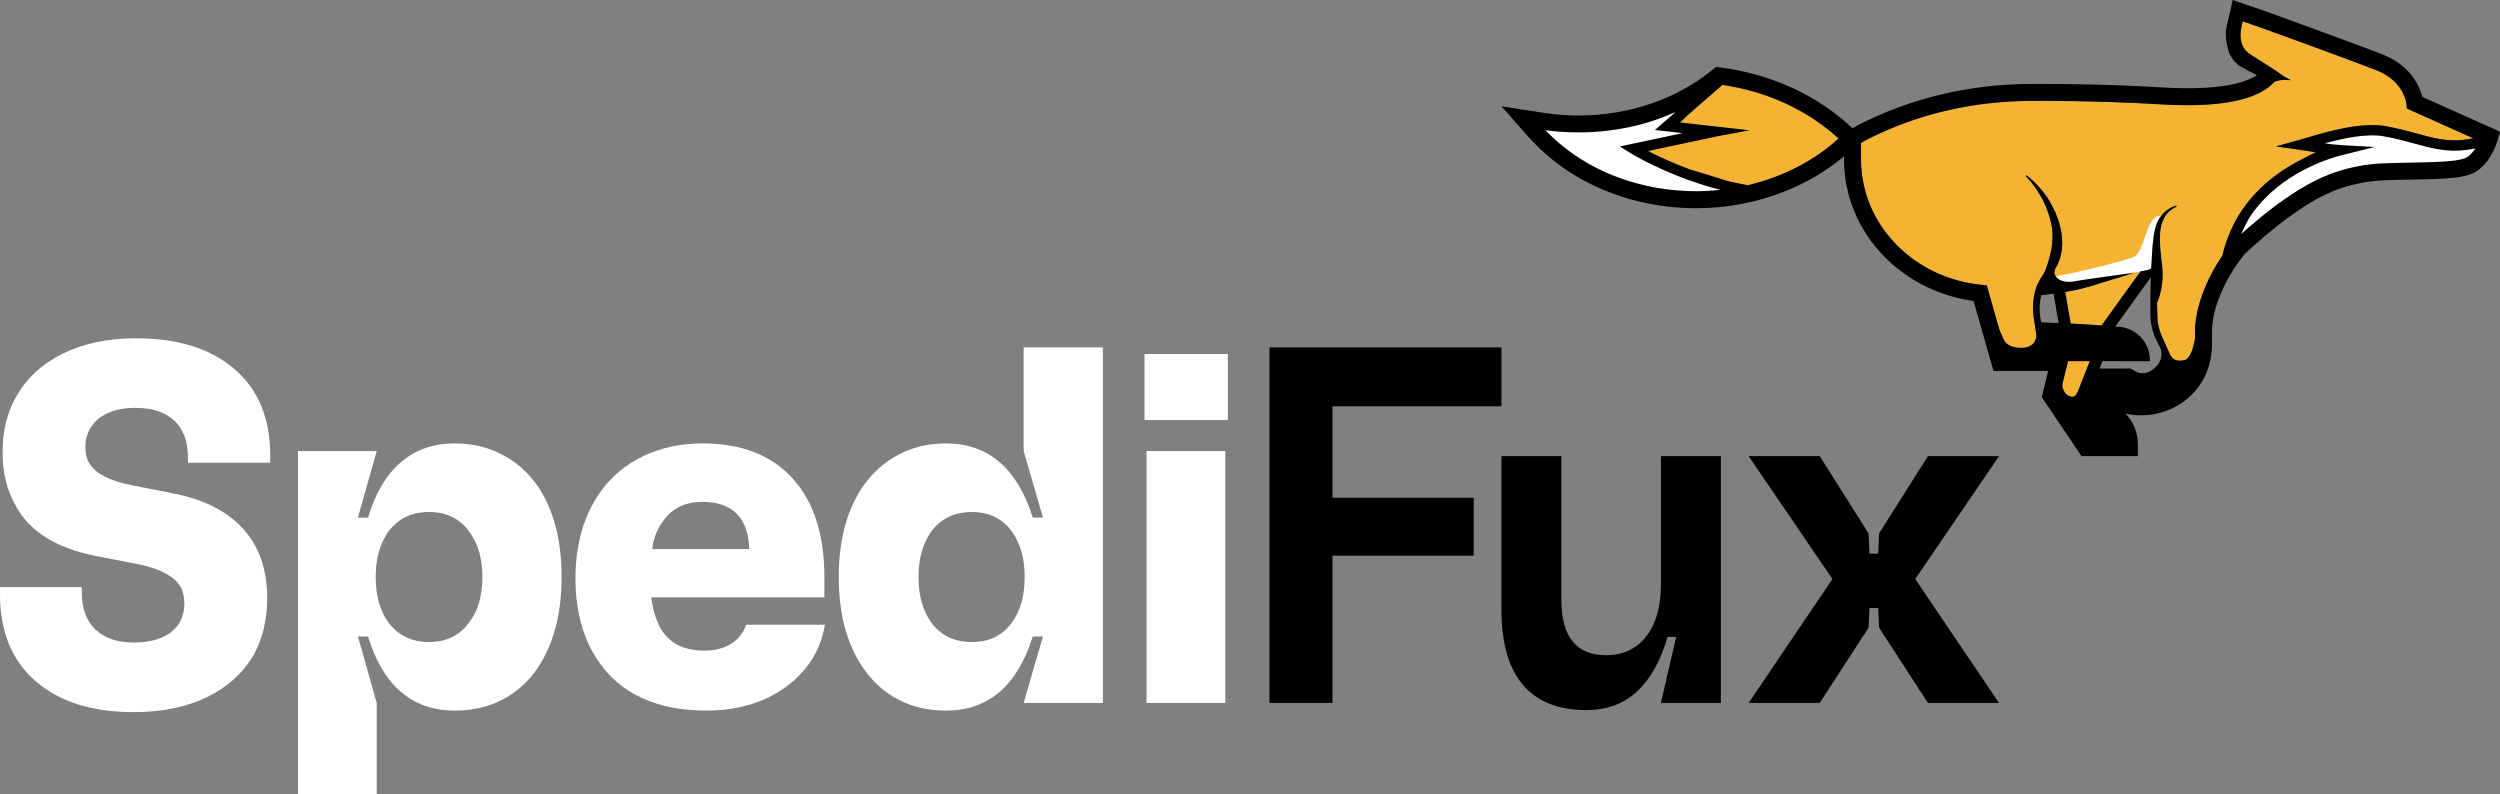
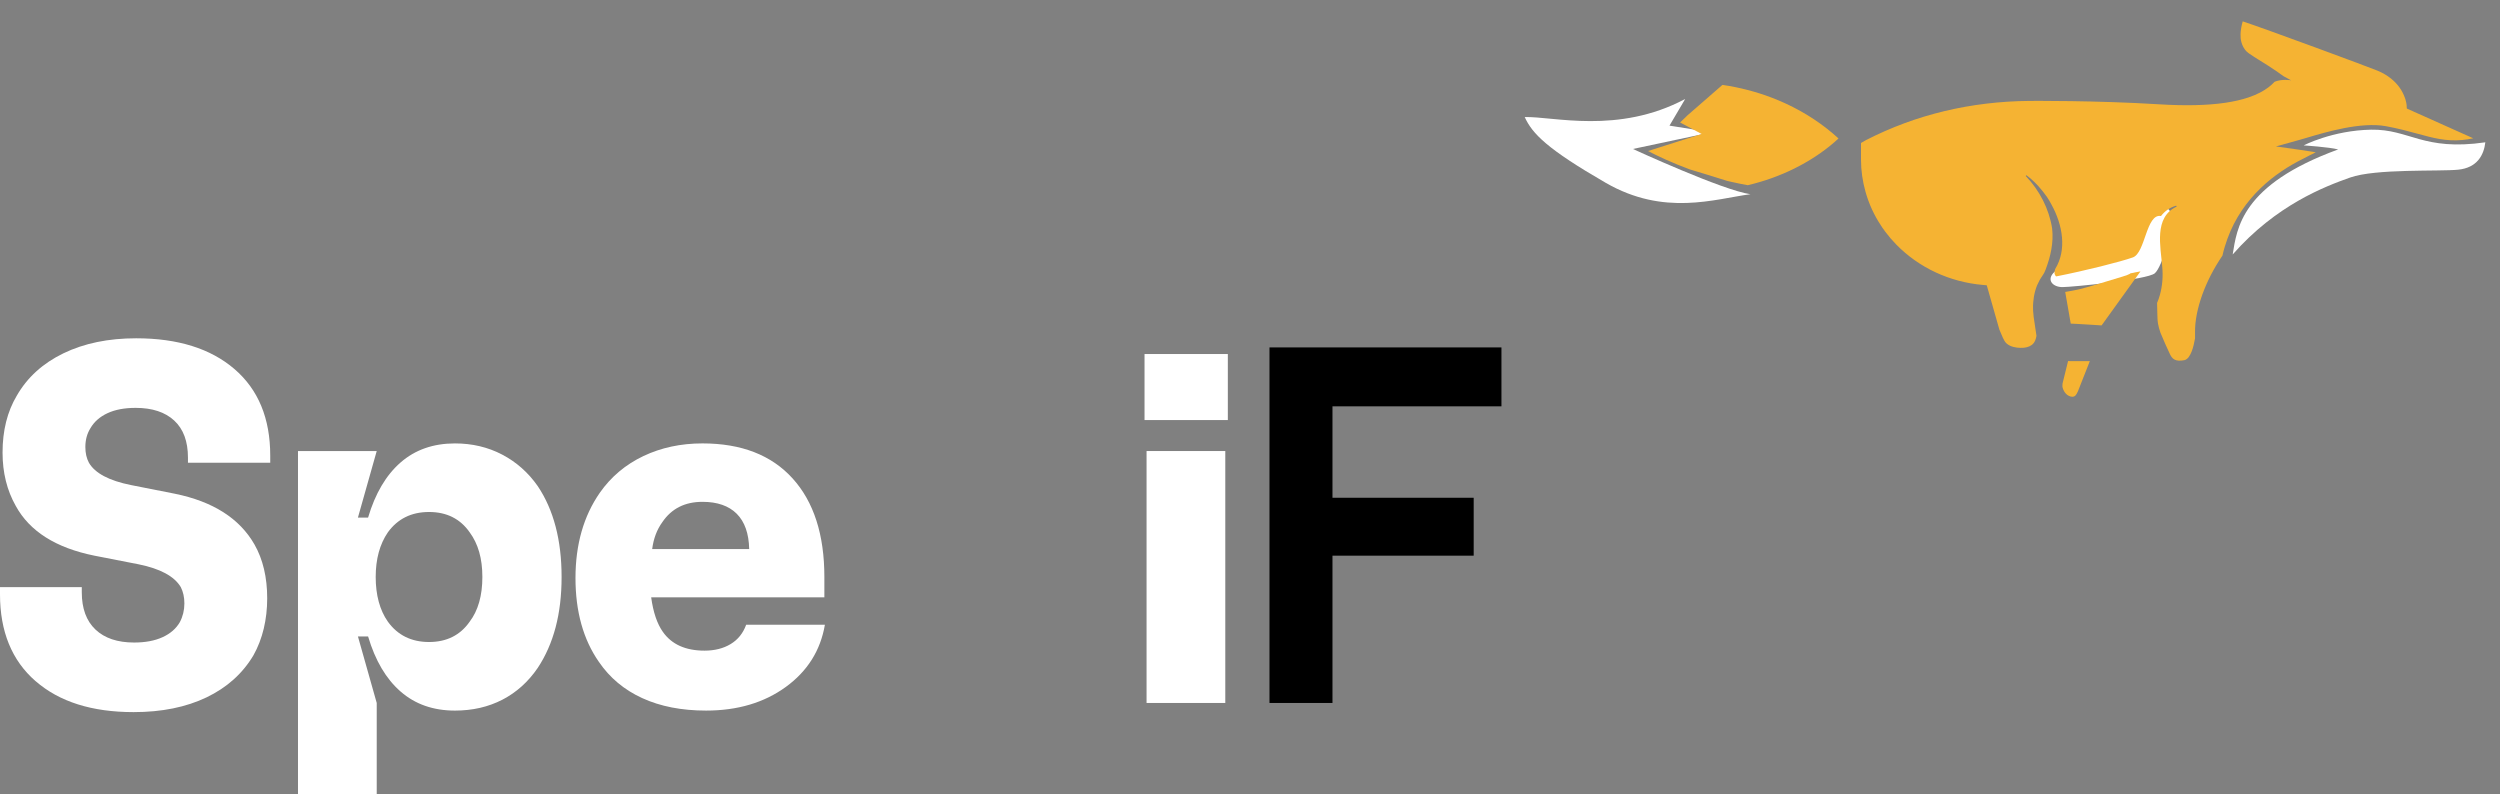
<svg xmlns="http://www.w3.org/2000/svg" viewBox="0 0 1958.31 622.27">
  <rect x="0" y="0" width="1958.31" height="622.27" fill="#808080" stroke="none" />
  <defs>
    <style>.d{fill:none;}.e{fill:#f5b333;}.f{fill:#fff;}.g{clip-path:url(#c);}</style>
    <clipPath id="c">
      <rect class="d" x="0" width="1958.31" height="622.27" />
    </clipPath>
  </defs>
  <g id="a" />
  <g id="b">
    <g class="g">
      <g>
        <g>
          <path class="f" d="M27.85,533.55C9.28,517.37,0,494.69,0,465.51v-5.57H64.06v3.98c0,12.73,3.58,22.48,10.74,29.24,7.16,6.76,17.24,10.15,30.24,10.15,8.75,0,16.18-1.39,22.28-4.18,6.1-2.78,10.61-6.7,13.53-11.74,2.39-4.51,3.58-9.41,3.58-14.72,0-4.78-.93-9.01-2.79-12.73-5.04-8.49-16.05-14.45-33.02-17.9l-34.61-6.76c-30.24-6.1-50.8-19.1-61.67-38.99-6.9-12.2-10.34-26.12-10.34-41.78,0-17.24,3.71-32.09,11.14-44.56,8.22-14.32,20.42-25.4,36.6-33.22,16.18-7.82,35.14-11.74,56.9-11.74,32.63,0,58.29,8.03,76.99,24.07,18.7,16.05,28.05,38.66,28.05,67.84v5.57h-64.45v-3.98c0-12.73-3.58-22.41-10.74-29.04-7.16-6.63-17.25-9.95-30.24-9.95-8.75,0-16.11,1.39-22.08,4.18-5.97,2.78-10.41,6.7-13.33,11.74-2.66,4.25-3.98,9.15-3.98,14.72,0,4.77,.93,8.89,2.79,12.33,4.77,8.22,15.78,14.06,33.02,17.51l34.22,6.76c29.97,6.1,50.79,19.37,62.46,39.79,6.63,11.67,9.95,25.73,9.95,42.17s-3.58,31.83-10.74,44.56c-8.49,14.32-20.76,25.33-36.8,33.02-16.05,7.69-35.08,11.54-57.09,11.54-32.63,0-58.23-8.09-76.79-24.27Z" />
          <path class="f" d="M233.42,353.31h61.67l-14.72,52.12h7.96c5.57-18.83,14.06-33.22,25.46-43.17,11.4-9.95,25.6-14.92,42.57-14.92,13.53,0,25.86,2.92,37,8.75,11.14,5.84,20.42,14.06,27.85,24.67,12.46,18.57,18.7,42.31,18.7,71.22s-6.24,52.39-18.7,71.22c-7.43,10.88-16.65,19.17-27.65,24.87-11.01,5.7-23.41,8.55-37.2,8.55-16.98,0-31.17-4.97-42.57-14.92-11.41-9.95-19.89-24.33-25.46-43.17h-7.96l14.72,52.12v71.62h-61.67V353.31Zm70.42,133.68c7.69,10.61,18.43,15.91,32.23,15.91s24.4-5.3,31.83-15.91c6.63-8.75,9.95-20.42,9.95-35.01s-3.32-25.99-9.95-35.01c-7.43-10.61-18.04-15.91-31.83-15.91s-24.54,5.31-32.23,15.91c-6.37,9.29-9.55,20.96-9.55,35.01s3.18,26,9.55,35.01Z" />
          <path class="f" d="M503.11,546.87c-14.19-6.5-25.53-15.98-34.02-28.45-12.2-17.51-18.3-39.39-18.3-65.65s6.37-48.54,19.1-66.84c8.75-12.47,20.09-22.01,34.02-28.65,13.93-6.63,29.37-9.95,46.35-9.95,30.5,0,54.04,9.15,70.62,27.45,16.57,18.3,24.87,44.03,24.87,77.19v15.91h-135.67c1.59,11.68,4.64,20.69,9.15,27.06,6.9,9.82,17.77,14.72,32.63,14.72,7.96,0,14.78-1.72,20.49-5.17,5.7-3.44,9.75-8.49,12.14-15.12h61.67c-3.45,20.16-13.66,36.41-30.64,48.74-16.98,12.33-37.8,18.5-62.47,18.5-19.1,0-35.75-3.25-49.93-9.75Zm83.75-116.77c-.27-12.2-3.52-21.42-9.75-27.65-6.24-6.23-15.19-9.35-26.86-9.35-13.79,0-24.27,5.31-31.43,15.91-4.25,5.84-6.9,12.87-7.96,21.09h75.99Z" />
-           <path class="f" d="M703.77,548.07c-11.01-5.7-20.23-13.99-27.65-24.87-12.73-18.56-19.1-42.3-19.1-71.22s6.37-52.65,19.1-71.22c7.42-10.61,16.71-18.83,27.85-24.67,11.14-5.83,23.48-8.75,37-8.75,33.15,0,55.83,19.37,68.04,58.09h7.96l-15.12-52.12v-81.17h62.07v278.51h-62.07l15.12-52.12h-7.96c-12.2,38.73-34.88,58.09-68.04,58.09-13.8,0-26.2-2.85-37.2-8.55Zm25.26-61.07c7.42,10.61,18.16,15.91,32.23,15.91s24.4-5.3,31.83-15.91c6.37-9.01,9.55-20.69,9.55-35.01s-3.18-25.72-9.55-35.01c-7.43-10.61-18.04-15.91-31.83-15.91s-24.8,5.31-32.23,15.91c-6.37,9.29-9.55,20.96-9.55,35.01s3.18,26,9.55,35.01Z" />
          <path class="f" d="M896.54,277.32h65.25v51.72h-65.25v-51.72Zm1.59,75.99h61.67v197.34h-61.67v-197.34Z" />
          <path d="M994.42,272.14h181.7v46.15h-132.36v71.62h110.61v45.36h-110.61v115.38h-49.34V272.14Z" />
-           <path d="M1192.82,536.33c-11.14-13.26-16.71-32.89-16.71-58.89v-120.16h46.95v112.6c0,28.91,11.67,43.37,35.01,43.37,13.26,0,23.74-4.91,31.43-14.72,7.69-9.81,11.54-23.34,11.54-40.58v-100.66h46.95v193.37h-46.95l11.94-51.72h-6.76c-11.14,38.2-32.23,57.29-63.26,57.29-22.28,0-38.99-6.63-50.13-19.89Z" />
-           <path d="M1435.39,453.57l-65.65-96.28h55.7l38.2,60.48,.8,15.91h6.76l.8-15.91,38.2-60.48h55.7l-65.65,96.28,65.65,97.08h-55.7l-38.2-58.89-.8-15.52h-6.76l-.8,15.52-38.2,58.89h-55.7l65.65-97.08Z" />
        </g>
        <g>
          <path class="f" d="M1194.34,91.7c22.09-.66,73.12,13.8,125.72-14.18-.37,.75-12.31,20.89-12.31,20.89l32.83,5.22-61.48,13.06s70.43,32.46,92.07,35.44c-27.98,3.73-67.53,17.53-113.41-8.95-45.89-26.49-57.45-38.43-63.42-51.48Z" />
          <path class="f" d="M1700.59,168.18c-1.57-12.14-20.83-3.04-25.37,15.2-4.54,18.24-58.93,23.13-65.84,29.52s-1.31,11.99,6.15,11.99,66.56-5.78,72.38-10.82,14.18-34.32,12.68-45.89Z" />
          <path class="f" d="M1946.82,111.47c-1.12,9.89-6.34,19.96-21.26,21.45-14.92,1.49-64.73-.93-84.69,6.16-19.96,7.09-57.83,21.45-91.96,60.25,3.36-20.15,6.34-54.47,82.63-82.26-6.9-1.87-27.05-3.17-27.05-3.17,0,0,22.57-11.75,52.79-12.31s40.66,16.97,89.54,9.89Z" />
          <g>
            <path class="e" d="M1885.32,85.02l-.17-2.79c0-.13-.07-.81-.3-1.9-.13-.65-.32-1.44-.59-2.34-.08-.28-.17-.57-.27-.87-.25-.74-.55-1.55-.91-2.39-.32-.74-.68-1.52-1.1-2.32-.37-.7-.78-1.42-1.23-2.15-.4-.64-.84-1.29-1.31-1.94-3.33-4.57-8.59-9.37-16.89-12.88-6.52-2.76-87.63-32.73-105.79-38.72-.96,3.47-1.6,6.86-1.69,10.07-.03,1.07,0,2.12,.09,3.14,.28,2.57,.99,4.9,2.14,7,.59,1.05,1.29,2.02,2.07,2.98,.04,.05,.11,.11,.17,.17,.36,.38,.97,.88,1.66,1.4,.26,.2,.54,.4,.81,.6,4.59,3.18,9.84,6.25,14.88,9.49,3.99,2.6,7.99,5.24,11.9,8.14l5.89,3.19,.07,.04h0l-.1-.02c-.84-.15-7.11-1.14-12.84,1.08-3.01,3.25-6.79,6.07-11.36,8.46-2.74,1.43-5.77,2.71-9.09,3.83-5.31,1.8-11.35,3.19-18.15,4.2-14.09,2.09-31.42,2.48-52.1,1.2-49.69-3.07-100.85-2.65-101.36-2.65-46.03,.4-89.12,10.73-128.1,30.72l-3.89,2.23v12.93c0,8.61,1.22,17.09,3.52,25.25,.29,1.02,.59,2.04,.91,3.05,.73,2.31,1.55,4.59,2.47,6.83,.14,.34,.27,.68,.41,1.02,1.76,4.19,3.83,8.27,6.19,12.21,.99,1.64,2.02,3.26,3.11,4.85,.82,1.19,1.66,2.37,2.53,3.53,2.62,3.49,5.48,6.83,8.6,10,17.68,18.04,41.69,29.24,67.6,31.52l3.17,.28,5.6,19.67,4.23,14.86c.11,.29,.23,.57,.34,.85,1.74,4.34,3.31,7.78,4.38,9.14,1.02,1.29,2.37,2.21,3.86,2.9,3.3,1.51,7.38,1.77,10.72,1.51,3.06-.35,5.78-1.38,7.55-3.56,.25-.31,.49-.64,.7-1,.24-.41,.46-.85,.64-1.32,.47-1.21,.74-2.34,.93-3.43l-2.29-15.5,.02-.11c-.34-2.59-.49-5.19-.43-7.8,.02-.87,.06-1.73,.13-2.6,.23-3.12,.74-6.23,1.59-9.28,.44-1.55,.92-2.98,1.59-4.58,.66-1.43,1.35-2.73,2.03-4.09l.1-.18,.1-.15c.93-1.31,1.78-2.68,2.6-4.06,.19-.32,.38-.63,.56-.95,.08-.14,.15-.3,.23-.44,.29-.64,.58-1.29,.84-1.94,3.98-10.42,6.48-21.37,5.18-32.53-2.39-15.3-9.91-29.8-20.65-41.01l.52-.62c4.42,3.28,8.59,7.39,12.3,12.02h0c.27,.34,.54,.67,.8,1h.01c.17,.23,.32,.45,.49,.67,.88,1.13,1.77,2.26,2.58,3.45,.04,.06,.08,.13,.12,.19,.57,.85,1.11,1.71,1.63,2.59,.03,.06,.06,.11,.1,.17,.54,.91,1.05,1.84,1.54,2.78h0c9.02,16.28,12.13,35.79,2.97,50.59-.02,.09-.05,.18-.07,.27-.07,.28-.14,.55-.19,.81-.04,.19-.07,.36-.1,.54-.04,.21-.08,.42-.11,.61-.03,.21-.04,.39-.05,.57,0,.13-.03,.28-.02,.39,0,.29,.04,.55,.11,.76h0c.16,.47,.39,.89,.63,1.3,.26,.38,.5,.59,.62,.56,22.72-4.48,50.28-11.42,60.01-14.87,9.88-3.5,10.39-34.61,22.05-32.42,3.02-3.91,7.23-6.89,11.98-8.13l.29,.75c-18.06,8.43-12.53,31.19-11.29,47.2,.72,7.34,.12,14.87-1.85,22.03-.58,2.12-1.31,4.21-2.19,6.23,.06,2.73,.12,5.45,.19,8.16l.14,4.18c.02,.6,.06,1.15,.11,1.69,.06,.72,.15,1.42,.29,2.2,.42,2.38,1.09,4.75,1.9,7.06,2.05,4.87,5.48,12.92,7.5,16.97,1.79,3.57,4.09,5.94,11.14,4.6,.77-.15,1.47-.51,2.13-1.03,.41-.32,.79-.71,1.16-1.15,.1-.12,.18-.27,.28-.4,.9-1.2,1.67-2.74,2.34-4.49,1.12-2.93,1.94-6.47,2.55-10.02v-4.55s0-.09,0-.13c-.02-1.09,0-2.2,.05-3.33,.02-.45,.07-.92,.09-1.37,.05-.73,.09-1.45,.16-2.19,.06-.57,.14-1.16,.21-1.74,.08-.63,.14-1.26,.24-1.9,.1-.66,.22-1.34,.34-2.01,.1-.57,.19-1.13,.3-1.7,.14-.74,.31-1.5,.48-2.25,.11-.51,.21-1.01,.34-1.52,.19-.82,.41-1.64,.63-2.46,.12-.45,.23-.9,.36-1.36,.25-.89,.52-1.78,.8-2.67,.12-.39,.23-.78,.36-1.17,.31-.96,.64-1.92,.97-2.88,.12-.33,.23-.66,.34-.99,.37-1.02,.76-2.04,1.16-3.06,.11-.27,.21-.55,.32-.82,.43-1.08,.88-2.15,1.34-3.23,.09-.22,.19-.44,.28-.66,.49-1.13,1.01-2.25,1.54-3.38,.08-.17,.16-.33,.23-.5,.56-1.17,1.14-2.34,1.73-3.51,.06-.12,.12-.23,.18-.35,.62-1.21,1.26-2.41,1.93-3.61,.04-.07,.08-.15,.12-.22,.69-1.24,1.39-2.47,2.12-3.69,.02-.04,.05-.08,.07-.11,.75-1.25,1.51-2.49,2.3-3.73,0-.01,.01-.02,.02-.04,.8-1.25,1.62-2.5,2.46-3.73h0c1.02-4.57,2.34-8.88,3.83-13,11.95-32.98,37.75-52.05,58.66-62.51,3.7-1.98,7.34-3.8,10.62-5.39-3.52-.58-7.5-1.24-12.01-1.88l-19.21-2.72,18.69-5.19c1.61-.45,3.56-1.03,5.8-1.69,14.71-4.38,42.09-12.54,61.73-8.96,9.47,1.73,17.47,3.91,24.53,5.84,12.47,3.41,22.61,6.15,35.28,4.96,2.72-.26,5.54-.68,8.54-1.33l-52.02-23.3Z" />
            <path class="e" d="M1668.76,214.12s.15,.59-5.9,2.46c-.17,.05-.36,.11-.54,.17-5.97,1.85-13.47,4.14-20.1,6.09-5.07,1.49-9.62,2.78-12.56,3.52-.76,.19-1.6,.38-2.48,.57-2.78,.6-6.07,1.2-9.45,1.75l.15,.87,4.18,23.94c1.8,.09,3.6,.16,5.4,.26,3.71,.17,7.42,.41,11.13,.66,1.36,.09,2.72,.18,4.09,.27,1.18,.08,2.36,.16,3.54,.24l24.51-34.06,4.43-6.15,1.54-2.14-1.72,.34-2.92,.54-.34,.12-2.95,.55Z" />
            <path class="e" d="M1434.18,103.3c-1.14-.95-2.28-1.89-3.45-2.8-.77-.61-1.58-1.18-2.36-1.77-.86-.65-1.71-1.31-2.59-1.94-1-.72-2.03-1.41-3.05-2.1-.69-.47-1.37-.96-2.07-1.42-1.22-.8-2.46-1.57-3.7-2.35-.52-.33-1.04-.67-1.57-.99-1.41-.85-2.84-1.67-4.28-2.49-.38-.22-.75-.44-1.13-.65-1.58-.88-3.18-1.72-4.79-2.55-.26-.13-.5-.27-.76-.4-1.73-.88-3.48-1.72-5.25-2.54-.15-.07-.29-.14-.44-.21-1.87-.86-3.75-1.69-5.65-2.48-.05-.02-.11-.05-.16-.07-1.72-.72-3.45-1.41-5.2-2.08-12.23-4.66-25.17-8.02-38.5-9.96l-22.43,19.53-4.94,4.3-5.8,5.6,16.87,9.01-41.99,13.37c7.34,3.82,18.72,9.23,32.78,14.41,9.24,2.73,19.52,5.93,28.08,8.63,.36,.11,.74,.23,1.09,.34h0c1.4,.35,2.86,.65,4.29,.98,3.89,.87,7.84,1.7,11.89,2.4l.08-.02c1.51-.36,3.02-.73,4.52-1.13,.1-.03,.2-.05,.3-.08,1.47-.39,2.93-.8,4.39-1.23,.14-.04,.27-.08,.41-.12,1.41-.42,2.82-.86,4.22-1.31,.18-.06,.36-.12,.54-.18,1.36-.44,2.7-.91,4.04-1.38,.22-.08,.44-.16,.67-.24,1.3-.47,2.58-.95,3.86-1.45,.27-.1,.54-.21,.8-.32,1.23-.48,2.45-.98,3.66-1.49,.32-.14,.64-.28,.97-.41,1.15-.5,2.3-1,3.44-1.52,.37-.17,.75-.35,1.12-.52,1.08-.5,2.16-1.01,3.22-1.54,.43-.21,.85-.43,1.28-.65,1-.51,2-1.02,2.99-1.54,.48-.26,.96-.52,1.44-.78,.93-.5,1.85-1.01,2.76-1.53,.54-.31,1.06-.62,1.6-.93,.85-.5,1.69-.99,2.53-1.5,.59-.36,1.16-.73,1.75-1.1,.77-.49,1.54-.97,2.3-1.47,.64-.42,1.27-.86,1.91-1.29,.68-.46,1.37-.92,2.04-1.39,.71-.5,1.41-1.02,2.11-1.53,.58-.43,1.17-.85,1.75-1.28,.8-.6,1.58-1.22,2.36-1.84,.47-.37,.94-.72,1.4-1.1,1.09-.88,2.15-1.78,3.21-2.69,.14-.12,.29-.24,.44-.37l2.95-2.68c-1.5-1.39-3.04-2.75-4.61-4.08-.44-.37-.89-.72-1.34-1.09Z" />
            <path class="e" d="M1619.96,282.86l-3.45,14.03-.85,3.45c0,.05,0,.1-.01,.15-.12,1.26-.16,2.25-.05,2.73,.27,1.17,.69,2.23,1.21,3.16,.92,1.63,2.18,2.84,3.52,3.58,.94,.52,1.92,.83,2.86,.83,1.08,0,1.84-.28,2.52-.96,0,0,.01-.02,.02-.02,.03-.03,.06-.07,.09-.1,.63-.68,1.19-1.69,1.86-3.16l1.5-3.8,1.49-3.79,6.34-16.08h-12.17l-4.87-.02Z" />
          </g>
-           <path d="M1897.48,75.89c-2.08-8.14-8.73-23.82-29.73-32.69-7.15-3.02-88.14-32.9-106.91-39.12l-11.94-4.08-.96,4.44c-.02,.11-2.38,10.99-3.42,14.75-1.47,5.29-1.27,11.99,.57,18.41,1.32,7.72,7.28,12.95,10.29,14.65,4.14,2.34,8.23,4.61,12.54,6.61-10.14,6.63-31.46,12.31-75.98,9.54-46.28-2.86-93.19-2.72-102.33-2.67-48.09,.42-93.24,11.28-134.37,32.37l-4.18,2.39-.58-.54c-26.43-24.97-62.36-41.62-101.18-46.88l-5.02-.68-3.95,3.17c-18.82,15.11-42.07,25.88-67.24,31.15-2.77,.58-5.6,1.1-8.42,1.55-3.96,.63-8.02,1.13-12.07,1.49-13.45,1.21-27.05,.9-40.41-.91-1.15-.16-10.15-1.56-12.01-1.85-.12-.02-.24-.04-.34-.05h0l-23.72-3.69,21.66,24.52,4.4,4.65c12.24,12.59,26.76,23.15,43.14,31.38,25.13,12.62,53.97,19.3,83.39,19.3,43.01,0,85.03-14.77,115.76-40.66v2.47c0,28.3,11.2,55.31,31.53,76.06,18.45,18.83,43.2,31.12,69.95,34.78l15.61,54.81h42.84l-5.04,20.5,31.14,46.24h44.14v-9.54c0-9.21-3.63-17.57-9.6-23.68,4.04,.79,8.31,1.22,12.69,1.22,26.17,0,54.34-19.36,55-55.3v-9.64c-.29-17.9,9.8-42.03,25.73-61.53,4.67-4.45,39.06-36.66,67.9-48.55,.7-.32,17.38-7.99,40.23-9.02,7.21-.32,14.87-.46,22.35-.59,20.11-.36,37.47-.68,46.66-4.31,14.31-5.66,20.05-23.86,20.68-25.97l2.04-7.24-60.82-27.24Zm-555.11,73.33c-.75,.06-1.5,.11-2.25,.16-1.23,.08-2.46,.16-3.7,.21-.69,.03-1.37,.06-2.06,.09-1.8,.06-3.6,.1-5.41,.1-.09,0-.18,0-.27,0-20.74,0-41.13-3.56-59.93-10.37-6.01-2.18-11.85-4.68-17.49-7.51-4.52-2.27-8.88-4.73-13.07-7.38-6.98-4.41-13.5-9.33-19.5-14.71-2.4-2.15-4.73-4.35-6.96-6.64l-1.09-1.15h0c3.45,.46,6.92,.82,10.41,1.1,10.91,.86,21.93,.81,32.71-.16,4.33-.39,8.69-.93,12.97-1.61,2.22-.35,4.42-.75,6.6-1.18,.82-.16,1.65-.31,2.46-.48,.12-.03,.25-.06,.37-.08,1.67-.35,3.33-.73,4.98-1.13,.68-.16,1.36-.34,2.03-.51,1.07-.27,2.14-.55,3.2-.84,.84-.23,1.68-.47,2.52-.71,.83-.24,1.66-.49,2.49-.74,.98-.3,1.97-.6,2.94-.92,.45-.15,.89-.3,1.34-.45,5.74-1.91,11.36-4.1,16.82-6.54l-11,9.58-5.16,4.49,21.71,2.44-49.19,10.45,8.55,5.3c1.31,.81,23.81,14.57,56.94,24.91,4.24,1.33,8.65,2.6,13.22,3.78-.01,0-.03,0-.04,0-1.71,.19-3.43,.34-5.15,.48Zm97.75-40.75l-2.95,2.68c-.14,.13-.29,.24-.44,.37-1.06,.91-2.12,1.81-3.21,2.69-.46,.37-.94,.73-1.4,1.1-.78,.62-1.56,1.24-2.36,1.84-.58,.43-1.17,.85-1.75,1.28-.7,.51-1.4,1.03-2.11,1.53-.67,.47-1.36,.93-2.04,1.39-.63,.43-1.27,.87-1.91,1.29-.76,.5-1.53,.98-2.3,1.47-.58,.37-1.16,.74-1.75,1.1-.83,.51-1.68,1.01-2.53,1.5-.53,.31-1.06,.63-1.6,.93-.91,.52-1.84,1.03-2.76,1.53-.48,.26-.96,.53-1.44,.78-.99,.53-1.99,1.04-2.99,1.54-.43,.22-.85,.43-1.28,.65-1.06,.52-2.14,1.04-3.22,1.54-.37,.17-.74,.35-1.12,.52-1.14,.52-2.29,1.03-3.44,1.52-.32,.14-.64,.28-.97,.41-1.21,.51-2.43,1.01-3.66,1.49-.27,.11-.54,.21-.8,.32-1.28,.5-2.57,.98-3.86,1.45-.22,.08-.44,.16-.67,.24-1.34,.48-2.69,.94-4.04,1.38-.18,.06-.36,.12-.54,.18-1.4,.45-2.81,.89-4.22,1.31-.14,.04-.27,.08-.41,.12-1.45,.43-2.92,.84-4.39,1.23-.1,.03-.2,.05-.3,.08-1.5,.4-3.01,.77-4.52,1.13-.03,0-.05,.01-.08,.02h0c-4.05-.71-8-1.53-11.89-2.4-1.43-.32-2.88-.63-4.29-.97h0c-.35-.12-.73-.23-1.09-.35-8.55-2.7-18.82-5.89-28.05-8.62h-.03c-14.06-5.19-25.44-10.61-32.78-14.43l54.93-11.67h.02l24.74-4.57-54.57-6.14,5.8-5.6,4.94-4.3,22.43-19.53c13.33,1.93,26.27,5.3,38.5,9.96,1.75,.67,3.48,1.36,5.2,2.08,.05,.02,.11,.05,.16,.07,1.9,.8,3.79,1.62,5.65,2.48,.15,.07,.29,.14,.44,.21,1.77,.82,3.52,1.67,5.25,2.54,.26,.13,.51,.27,.76,.4,1.61,.83,3.21,1.67,4.79,2.55,.38,.21,.75,.44,1.13,.65,1.44,.81,2.87,1.63,4.28,2.49,.53,.32,1.04,.66,1.57,.99,1.24,.77,2.49,1.54,3.7,2.35,.7,.46,1.38,.95,2.07,1.42,1.02,.7,2.05,1.38,3.05,2.1,.88,.63,1.73,1.29,2.59,1.94,.79,.59,1.59,1.17,2.36,1.77,1.17,.91,2.31,1.86,3.45,2.8,.44,.37,.9,.72,1.34,1.09,1.57,1.33,3.11,2.69,4.61,4.08h0Zm167.33,121.75h0c.37-.05,.73-.1,1.11-.16l.02,.09h0l3.99,22.88c-4.55-.19-9.1-.35-13.65-.5-1.15-4.89-1.44-10.03-1.04-15.07,.18-2.08,.54-4.11,1-6.12,2.2-.27,5.21-.66,8.56-1.13Zm8.14,73.01c-.11-.49-.07-1.47,.05-2.73,0-.05,0-.1,.01-.15l.85-3.45,3.45-14.03h4.87l12.17,.02h0l-6.34,16.08-1.49,3.79-1.5,3.8c-.67,1.47-1.23,2.48-1.86,3.16-.03,.03-.06,.07-.09,.1,0,0-.01,.02-.02,.02-.67,.67-1.44,.96-2.52,.96-.94,0-1.92-.31-2.86-.83-1.34-.74-2.6-1.95-3.52-3.58-.53-.93-.95-1.99-1.21-3.16Zm77.53-25.28c-.16,2.49-.95,5.02-2.32,6.93-1.58,2.1-3.5,4.06-5.71,5.43-2.2,1.43-4.8,2.16-7.49,2.03-.45,0-.89-.09-1.34-.15h0s-.09,0-.13-.02c-2.95-.78-5.21-2.33-6.43-3.07-.21-.12-.39-.23-.53-.3-.18-.09-.32-.14-.4-.11h-24.11l2.28-5.79,37.13,.03v-.91c0-7.22-2.95-13.76-7.71-18.49-4.72-4.69-11.21-7.59-18.37-7.59l-1.08-.04,.11-.15,27.77-38.59c-.34,9.46-.5,18.92-.35,28.44,.01,1.43,.08,2.87,.17,4.34,.07,1.44,.25,3.15,.55,4.57,.58,2.97,1.43,5.84,2.51,8.63,.28,.7,.57,1.38,.9,2.08l.3,.61,.25,.46,.49,.92c.65,1.23,1.28,2.47,1.86,3.71,.55,1.19,1.22,2.62,1.4,3.48,.26,1.05,.32,2.32,.24,3.55Zm47.75-77.77c-.84,1.23-1.66,2.48-2.46,3.73,0,.01-.02,.02-.02,.04-.79,1.24-1.55,2.48-2.3,3.73-.02,.04-.05,.08-.07,.11-.73,1.22-1.43,2.45-2.12,3.69-.04,.07-.08,.15-.12,.22-.66,1.2-1.31,2.4-1.93,3.61-.06,.12-.12,.23-.18,.35-.6,1.17-1.18,2.34-1.73,3.51-.08,.17-.16,.33-.23,.5-.53,1.13-1.05,2.25-1.54,3.38-.1,.22-.19,.44-.28,.66-.46,1.08-.91,2.15-1.34,3.23-.11,.27-.21,.55-.32,.82-.4,1.02-.79,2.04-1.16,3.06-.12,.33-.23,.66-.34,.99-.34,.96-.67,1.93-.97,2.88-.13,.39-.24,.78-.36,1.17-.28,.89-.55,1.79-.8,2.67-.13,.45-.24,.9-.36,1.36-.22,.82-.44,1.65-.63,2.46-.12,.51-.22,1.01-.34,1.52-.17,.75-.34,1.51-.48,2.25-.11,.57-.2,1.13-.3,1.7-.12,.67-.24,1.35-.34,2.01-.09,.64-.16,1.27-.24,1.9-.07,.58-.15,1.17-.21,1.74-.07,.74-.11,1.46-.16,2.19-.03,.46-.08,.92-.09,1.37-.05,1.13-.06,2.24-.05,3.33,0,.04,0,.09,0,.13v4.55h0c-.6,3.56-1.43,7.09-2.55,10.02-.67,1.76-1.45,3.3-2.34,4.49-.1,.13-.18,.28-.28,.4-.37,.44-.75,.83-1.16,1.15-.65,.52-1.36,.89-2.12,1.03-7.05,1.34-9.35-1.02-11.14-4.59-2.02-4.05-5.46-12.09-7.5-16.97-.81-2.31-1.48-4.68-1.9-7.06-.14-.78-.23-1.49-.29-2.2-.05-.54-.09-1.09-.11-1.69l-.14-4.18c-.08-2.72-.14-5.44-.19-8.16,.88-2.02,1.61-4.11,2.19-6.23,1.98-7.16,2.58-14.69,1.85-22.03-1.24-16.01-6.77-38.77,11.29-47.2l-.29-.75c-4.75,1.23-8.97,4.21-11.98,8.13-1.64,2.13-2.94,4.53-3.75,7.1-1.41,4.16-2.06,8.39-2.4,12.59-.31,1.83-.48,3.7-.59,5.46-.34,4.59-.62,9.18-.85,13.78-.01,.24-.03,.48-.04,.72-.02,.45-.05,.91-.07,1.36-.92,.65-1.97,1.12-3.11,1.34l-5.23,1.01h0l-1.54,2.14-4.43,6.15-24.51,34.06c-1.18-.08-2.36-.16-3.54-.24-1.36-.09-2.72-.18-4.09-.27-3.71-.25-7.42-.48-11.13-.66-1.8-.1-3.6-.17-5.4-.26h0l-4.18-23.94-.15-.87c3.39-.55,6.67-1.15,9.45-1.75,.88-.19,1.71-.38,2.47-.57,2.95-.74,7.5-2.03,12.56-3.52,6.63-1.95,14.13-4.24,20.1-6.09,.18-.05,.37-.11,.54-.17,6.06-1.87,9.2-3.13,9.2-3.13l-3.3,.61s-24.97,3.35-36.69,5.14c-3.19,.49-5.67,.89-6.94,1.15-4.86,.97-9.83,.38-12.95-2-.28-.21-.55-.44-.79-.68-.52-.51-.95-1.1-1.32-1.73-.24-.41-.48-.83-.63-1.3h0c-.07-.21-.1-.47-.11-.76,0-.12,.02-.26,.02-.39,.01-.19,.02-.37,.05-.57,.03-.19,.07-.4,.11-.61,.03-.18,.06-.35,.1-.54,.06-.26,.12-.53,.19-.81,.02-.09,.04-.17,.06-.26h0c9.16-14.81,6.05-34.33-2.97-50.6h0c-.49-.94-1-1.87-1.54-2.78-.03-.05-.06-.11-.1-.17-.52-.88-1.07-1.74-1.63-2.59-.04-.06-.08-.13-.12-.19-.81-1.19-1.69-2.32-2.58-3.45-.16-.22-.32-.44-.49-.65h-.01c-.27-.35-.53-.68-.8-1.01h0c-3.71-4.64-7.88-8.75-12.3-12.03l-.52,.62c10.75,11.22,18.26,25.71,20.65,41.01,1.3,11.16-1.2,22.12-5.18,32.53-.27,.65-.56,1.29-.84,1.94-.03,.07-.06,.15-.09,.22-.04,.08-.09,.15-.13,.22-.18,.32-.38,.63-.56,.95-.82,1.39-1.67,2.75-2.6,4.06l-.1,.15-.1,.19c-.69,1.36-1.37,2.66-2.03,4.08-.67,1.59-1.15,3.02-1.59,4.58-.85,3.06-1.36,6.17-1.59,9.28-.07,.87-.11,1.73-.13,2.6-.06,2.6,.09,5.21,.43,7.8v.11l2.28,15.5c-.19,1.09-.46,2.22-.93,3.43-.19,.47-.4,.92-.64,1.32-.21,.36-.45,.69-.7,1-1.77,2.17-4.48,3.21-7.55,3.56-3.34,.26-7.42,0-10.72-1.51-1.5-.69-2.85-1.61-3.86-2.9-1.07-1.35-2.64-4.79-4.38-9.14-.11-.28-.23-.56-.34-.85l-4.23-14.86-5.6-19.67-3.17-.28c-25.91-2.28-49.92-13.48-67.6-31.52-3.11-3.18-5.98-6.52-8.6-10-.87-1.16-1.72-2.34-2.53-3.53-1.09-1.59-2.12-3.21-3.11-4.85-2.36-3.94-4.43-8.02-6.19-12.21-.14-.34-.28-.68-.41-1.02-.91-2.25-1.73-4.53-2.47-6.83-.32-1.01-.62-2.03-.91-3.05-2.3-8.17-3.52-16.64-3.52-25.25v-12.93l3.89-2.23c38.99-19.99,82.08-30.32,128.1-30.72,.51,0,51.68-.43,101.36,2.65,20.68,1.28,38.01,.89,52.1-1.2,6.8-1.01,12.84-2.4,18.15-4.2,3.32-1.12,6.35-2.4,9.09-3.83,4.57-2.39,8.36-5.21,11.36-8.46,5.72-2.23,12-1.23,12.84-1.08l.1,.02h0l-.07-.04-5.89-3.19c-3.91-2.9-7.91-5.54-11.9-8.14-5.04-3.24-10.29-6.31-14.88-9.49-.27-.2-.54-.4-.81-.6-.69-.52-1.3-1.02-1.66-1.4-.05-.05-.13-.12-.17-.17-.77-.95-1.48-1.93-2.07-2.98-1.15-2.09-1.87-4.43-2.14-6.99-.1-1.02-.12-2.07-.09-3.14,.1-3.2,.73-6.6,1.69-10.07,18.17,5.99,99.27,35.96,105.79,38.72,7.27,3.07,12.2,7.13,15.55,11.16,.48,.58,.92,1.15,1.34,1.72,.48,.65,.91,1.3,1.31,1.94,.46,.73,.87,1.45,1.23,2.15,.42,.8,.78,1.57,1.1,2.32,.36,.85,.66,1.65,.91,2.39,.1,.3,.19,.59,.27,.87,.27,.9,.46,1.69,.59,2.34,.22,1.08,.29,1.77,.3,1.9l.17,2.79,52.02,23.3c-3,.65-5.82,1.07-8.54,1.33-12.67,1.19-22.81-1.55-35.28-4.96-7.06-1.93-15.05-4.11-24.53-5.84-19.64-3.58-47.02,4.57-61.73,8.96-2.24,.67-4.19,1.25-5.8,1.69l-18.69,5.19,19.21,2.72c4.51,.64,8.48,1.29,12.01,1.88h0c-3.27,1.59-6.9,3.41-10.6,5.38h-.02c-20.91,10.47-46.71,29.53-58.66,62.51-1.49,4.12-2.81,8.43-3.83,13h0Zm198.11-83.92c-.21,.32-.42,.64-.64,.95-.08,.11-.16,.23-.24,.34-.2,.28-.41,.55-.62,.83-.11,.14-.22,.29-.34,.43-.2,.24-.4,.48-.6,.72-.14,.17-.29,.33-.44,.49-.19,.21-.39,.42-.59,.62-.17,.17-.35,.34-.53,.51-.19,.17-.38,.35-.57,.51-.21,.18-.42,.34-.64,.51-.18,.14-.36,.28-.54,.41-.25,.18-.52,.34-.78,.5-.16,.1-.31,.2-.47,.29-.41,.23-.83,.43-1.26,.6-.02,0-.04,.02-.06,.03-6.95,2.75-24.81,3.07-42.08,3.38-7.52,.13-15.29,.28-22.64,.61-1.41,.06-2.79,.15-4.16,.26-1.19,.09-2.37,.2-3.53,.32-8.1,.85-15.28,2.36-21.13,3.94-.36,.09-.68,.19-1.02,.29-.83,.23-1.65,.46-2.43,.69-7.82,2.34-12.54,4.54-12.82,4.68-4.47,1.84-9.01,4.11-13.54,6.64-8.62,4.81-17.17,10.61-25,16.45-7.77,5.8-14.83,11.63-20.51,16.55-2.18,1.89-4.17,3.66-5.91,5.23h0l-.05,.04c-.11,.1-.23,.21-.33,.3h0c.25-.54,.49-1.04,.72-1.52,.05-.1,.1-.21,.15-.31,.44-.93,.83-1.74,1.17-2.46,.24-.51,.46-.98,.64-1.36,.32-.69,.68-1.42,1.07-2.17,.09-.17,.19-.35,.28-.53,.32-.6,.65-1.21,1.01-1.84,.12-.21,.23-.41,.35-.62,.05-.09,.11-.19,.17-.28,.35-.61,.71-1.22,1.1-1.85,.07-.12,.14-.24,.22-.36,.58-.94,1.21-1.91,1.86-2.89,22.98-32.11,60.73-43.28,69.96-45.58l25.92-6.48-25.08-1.39h-.05l-8.9-.78h0c-1.64-.21-3.29-.44-5.01-.71,14.26-3.9,32.85-7.92,46.46-5.43,9.13,1.66,16.95,3.8,23.84,5.68,13.73,3.75,25.39,6.91,40.66,4.94,2.23-.29,4.54-.68,6.95-1.2h0l-.02,.02Z" />
        </g>
      </g>
    </g>
  </g>
</svg>